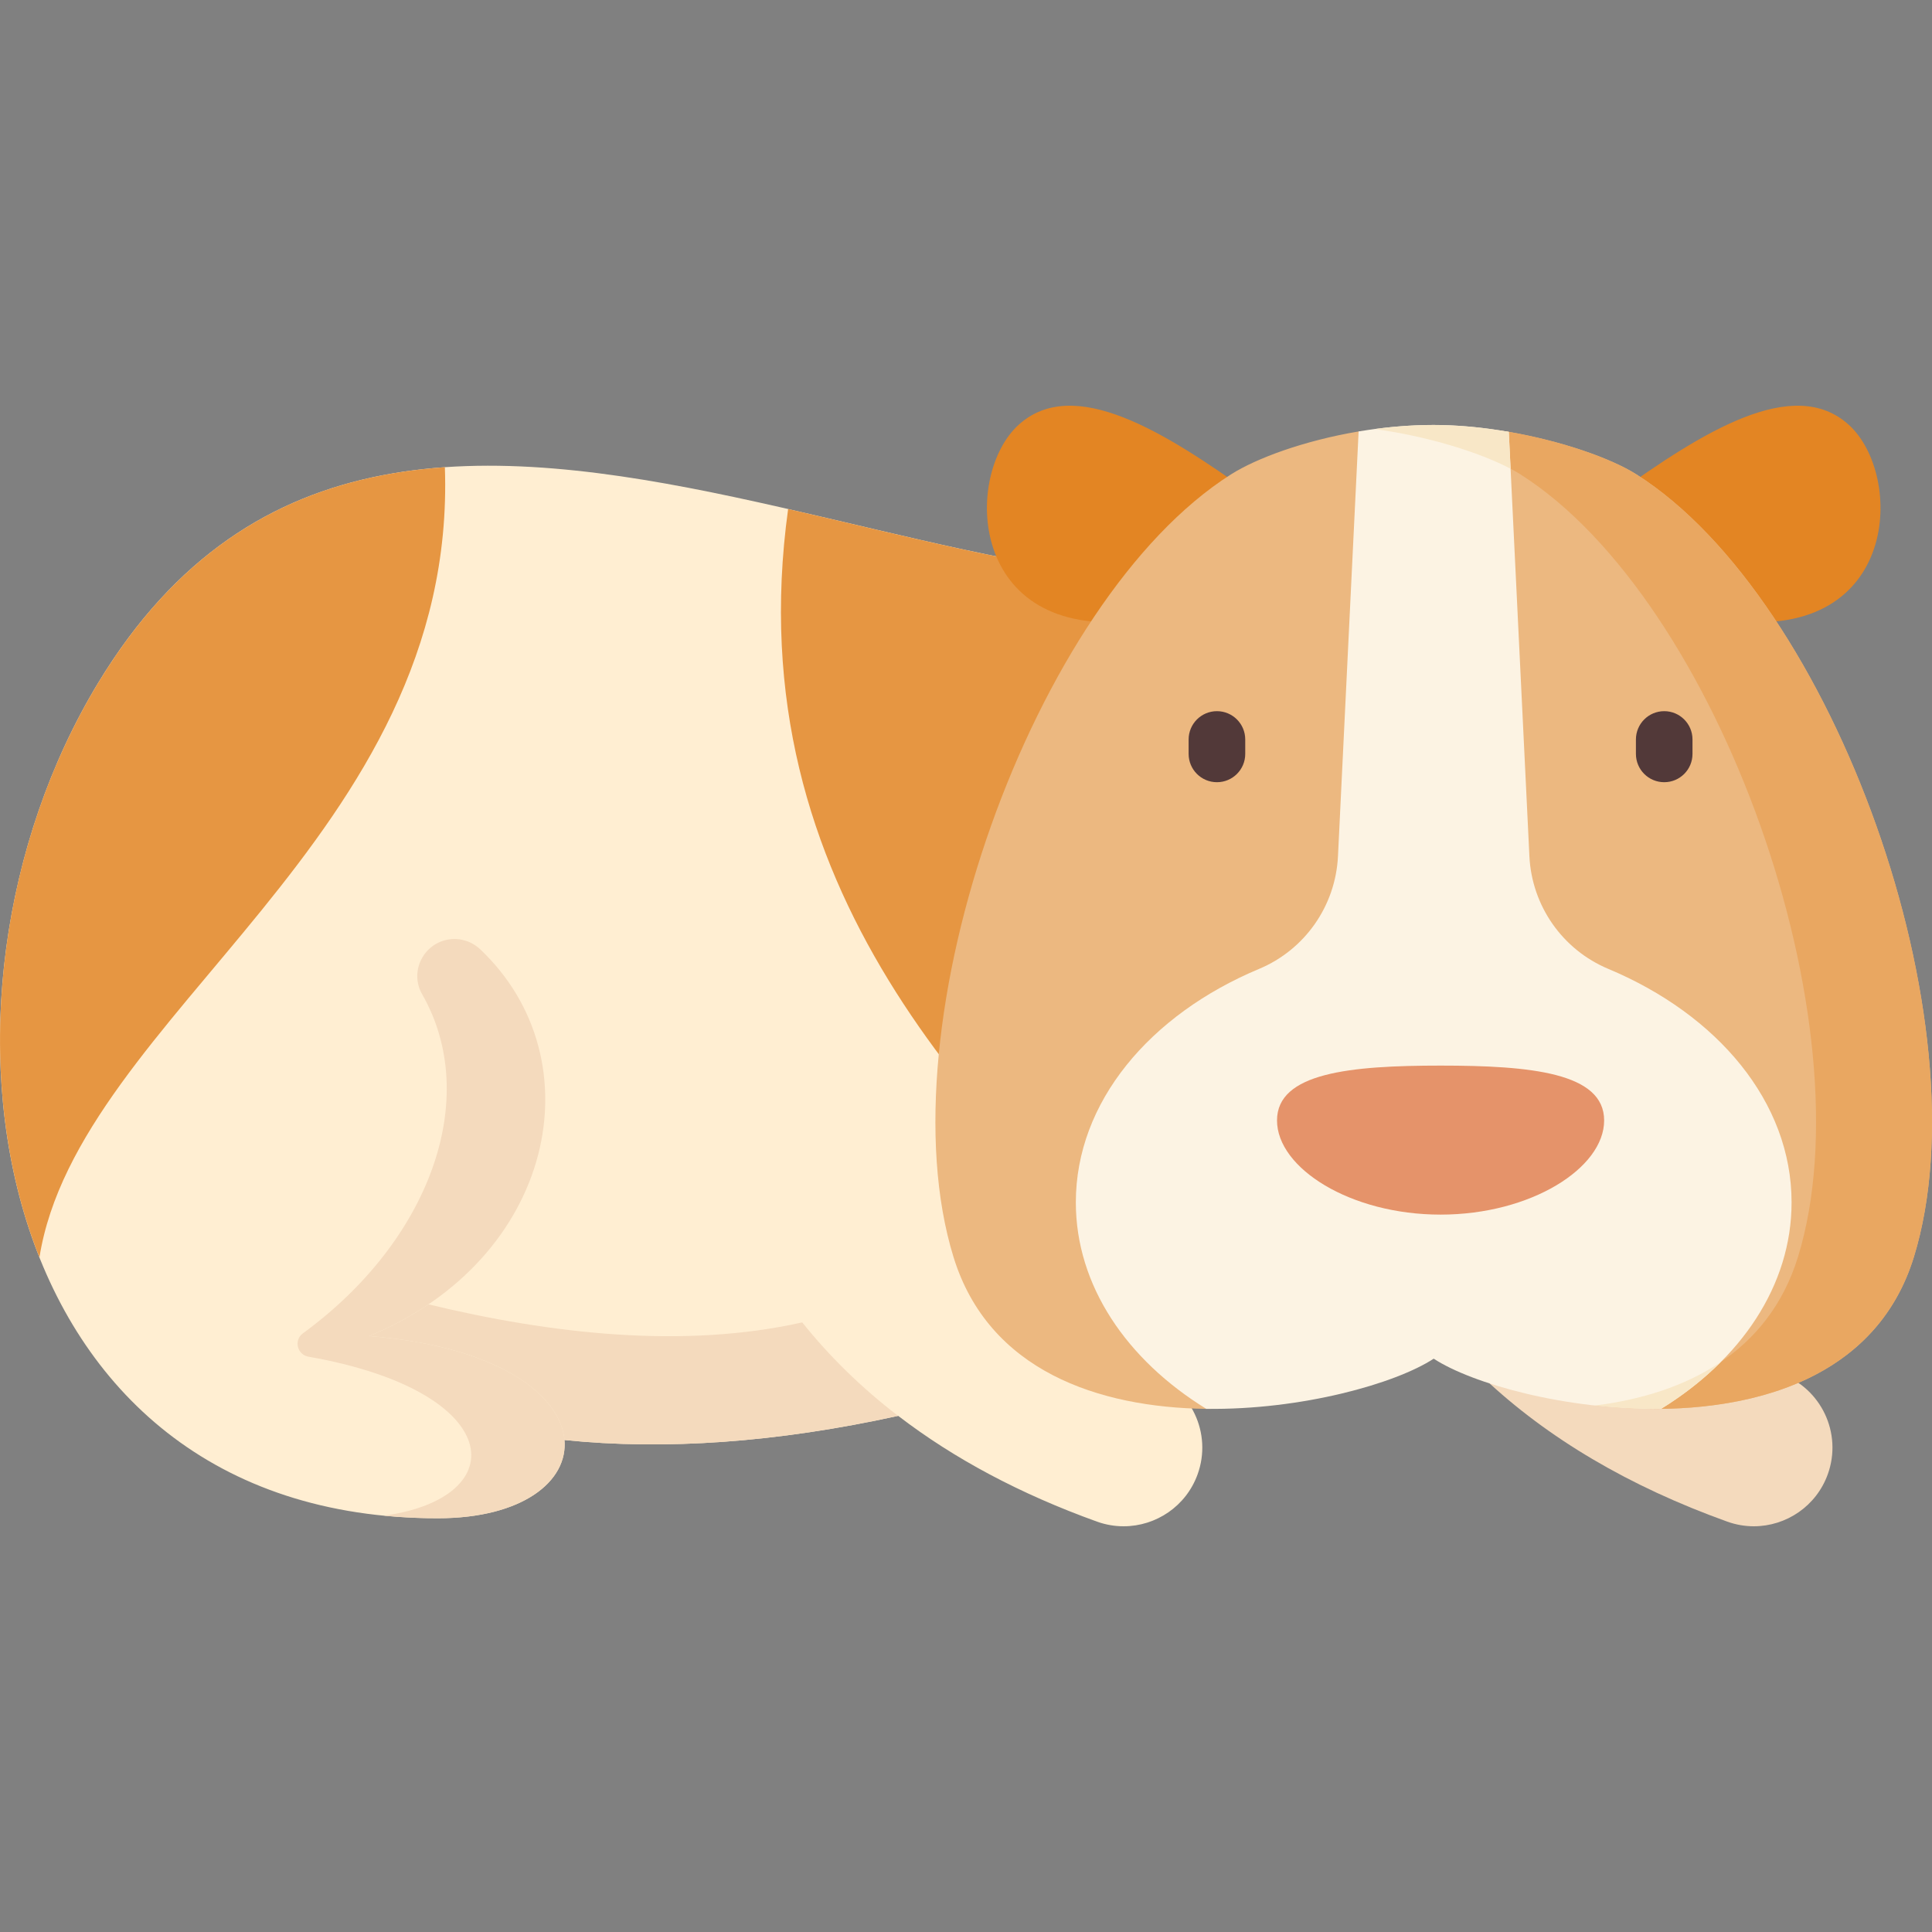
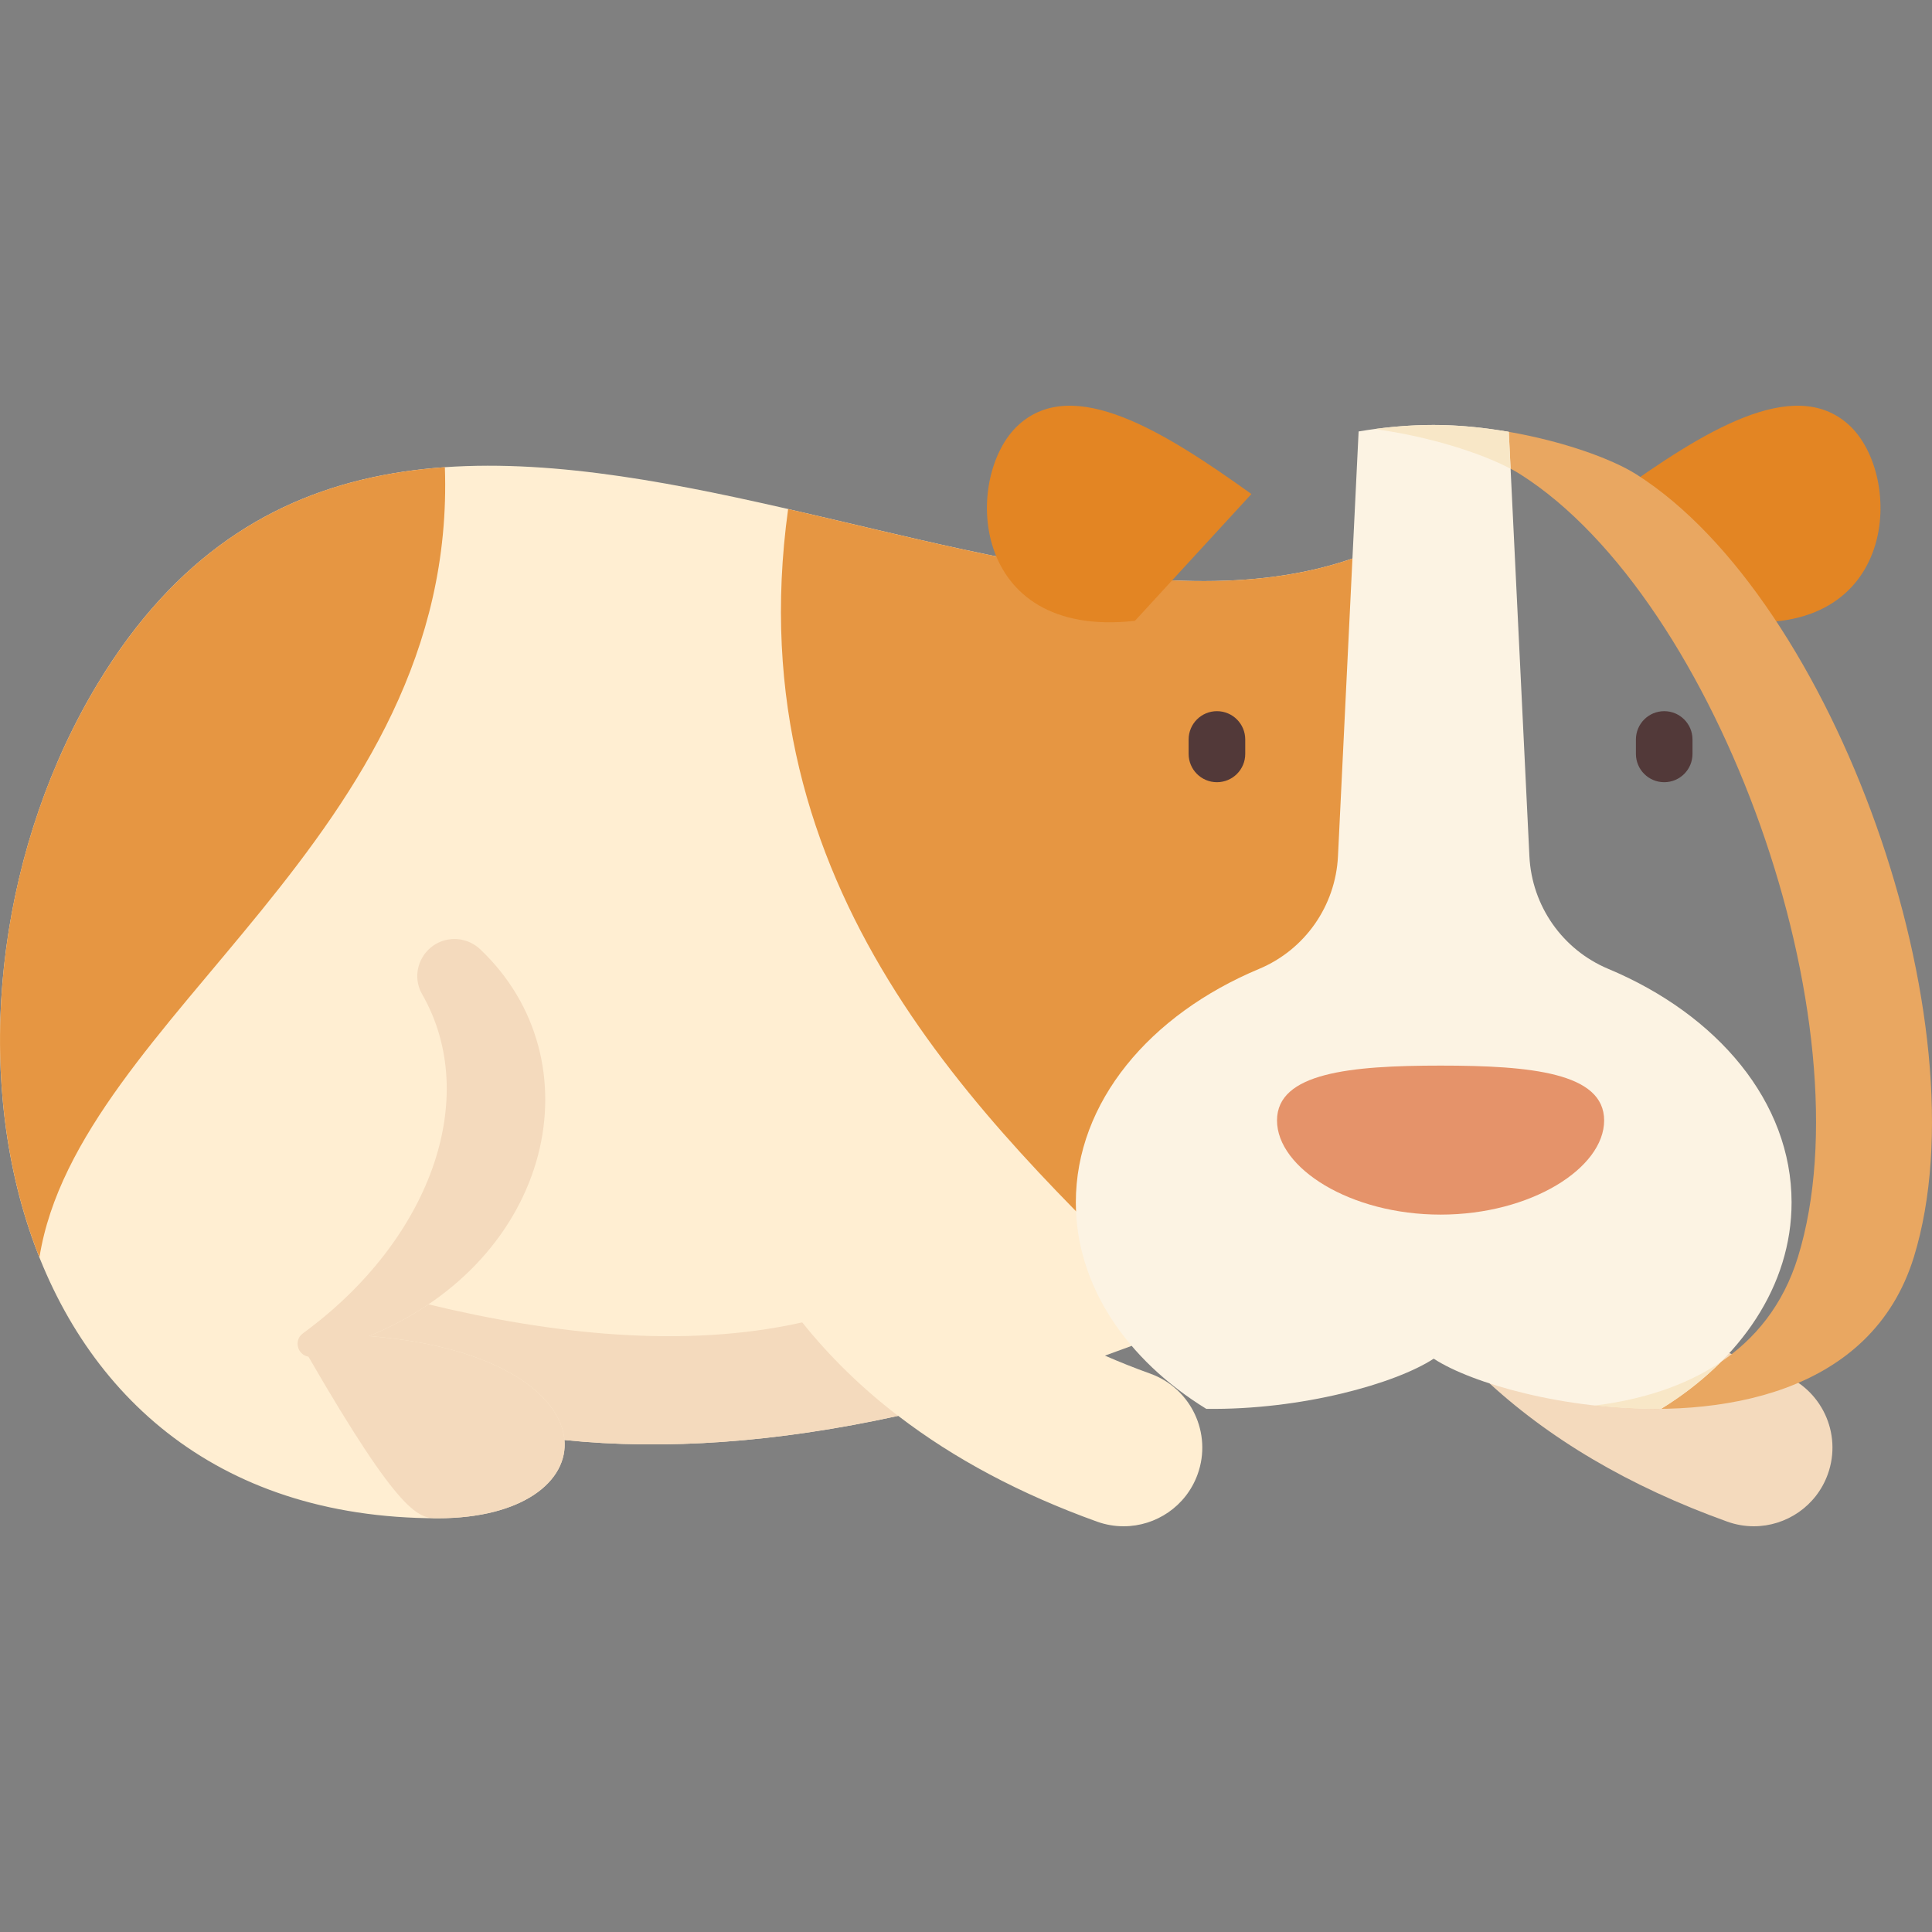
<svg xmlns="http://www.w3.org/2000/svg" width="60" height="60" viewBox="0 0 60 60" fill="none">
  <rect x="0" y="0" width="60" height="60" fill="#808080" stroke="none" />
  <g clip-path="url(#clip0_2296_949)">
    <path d="M35.721 42.659C35.233 42.484 34.765 42.297 34.315 42.1C34.591 42.001 34.867 41.901 35.145 41.797L45.228 24.375L43.925 16.459C32.589 23.164 12.59 5.454 3.05 21.205C-2.963 31.133 -0.406 47.151 13.591 47.151C16.242 47.151 17.641 45.994 17.53 44.721C20.657 45.043 24.131 44.797 27.895 43.971C29.63 45.303 31.69 46.4 34.07 47.256C34.343 47.354 34.621 47.4 34.896 47.4C35.897 47.4 36.836 46.78 37.194 45.783C37.65 44.514 36.991 43.116 35.721 42.659Z" fill="#FFEED2" />
    <path d="M13.816 14.509C9.639 14.8 5.883 16.527 3.05 21.205C-0.18 26.538 -0.936 33.628 1.225 39.049C2.418 31.541 14.215 26.006 13.816 14.509Z" fill="#E69642" />
    <path d="M43.925 16.459C38.669 19.568 31.55 17.428 24.476 15.809C22.838 27.661 30.566 34.827 36.051 40.232L45.228 24.375L43.925 16.459Z" fill="#E69642" />
    <path d="M27.891 43.971C24.128 44.797 20.655 45.043 17.53 44.721C17.409 43.336 15.499 41.811 11.462 41.493C12.139 41.214 12.753 40.882 13.306 40.508C17.14 41.433 21.241 41.892 24.914 41.068C25.767 42.134 26.759 43.102 27.891 43.971Z" fill="#F4DABD" />
-     <path d="M11.462 41.493C17.222 39.115 18.54 32.914 14.912 29.48C14.655 29.238 14.303 29.124 13.954 29.173C13.152 29.286 12.707 30.174 13.11 30.877C14.955 34.099 13.358 38.525 9.406 41.409C9.119 41.619 9.228 42.071 9.579 42.133C15.72 43.212 15.971 46.514 11.928 47.07C12.463 47.123 13.017 47.151 13.591 47.151C19.128 47.151 19.207 42.104 11.462 41.493Z" fill="#F4DABD" />
+     <path d="M11.462 41.493C17.222 39.115 18.54 32.914 14.912 29.48C14.655 29.238 14.303 29.124 13.954 29.173C13.152 29.286 12.707 30.174 13.11 30.877C14.955 34.099 13.358 38.525 9.406 41.409C9.119 41.619 9.228 42.071 9.579 42.133C12.463 47.123 13.017 47.151 13.591 47.151C19.128 47.151 19.207 42.104 11.462 41.493Z" fill="#F4DABD" />
    <path d="M54.466 47.4C54.192 47.4 53.913 47.353 53.64 47.255C47.545 45.065 43.542 41.292 41.742 36.043C41.305 34.767 41.984 33.378 43.26 32.941C44.536 32.503 45.925 33.183 46.362 34.459C47.675 38.289 50.596 40.971 55.292 42.659C56.561 43.115 57.221 44.514 56.764 45.783C56.406 46.779 55.467 47.4 54.466 47.4Z" fill="#F4DABD" />
    <path d="M31.63 13.197C29.915 14.761 30.064 19.862 35.247 19.28L38.864 15.342C36.179 13.418 33.345 11.634 31.63 13.197Z" fill="#E38523" />
    <path d="M57.42 13.197C59.136 14.761 58.987 19.862 53.803 19.28L50.187 15.342C52.871 13.418 55.705 11.634 57.42 13.197Z" fill="#E38523" />
-     <path d="M44.525 14.369C43.731 14.369 42.94 13.273 42.193 13.399C40.498 13.685 39.024 14.229 38.23 14.732C32.084 18.628 27.385 31.809 29.612 39.038C30.701 42.573 34.117 43.71 37.462 43.754C40.429 43.792 43.341 40.626 44.525 39.852C45.708 40.625 48.62 43.792 51.588 43.754C54.933 43.71 58.348 42.573 59.437 39.038C61.664 31.809 56.966 18.628 50.819 14.732C50.036 14.236 48.518 13.7 46.857 13.411C46.091 13.278 45.294 14.369 44.525 14.369Z" fill="#ECB880" />
    <path d="M50.819 14.732C50.036 14.236 48.519 13.7 46.857 13.411C46.091 13.278 45.294 13.549 44.525 13.549C43.905 13.549 43.289 13.595 42.692 13.676C44.37 13.904 45.971 14.058 46.913 14.556C47.025 14.615 47.127 14.674 47.218 14.732C53.365 18.628 58.064 31.809 55.837 39.038C54.915 42.028 52.33 43.302 49.53 43.65C53.41 44.08 58.121 43.309 59.437 39.038C61.665 31.809 56.966 18.628 50.819 14.732Z" fill="#E9A761" />
    <path d="M49.948 30.09C48.525 29.495 47.572 28.133 47.497 26.592L46.857 13.412C46.091 13.278 45.294 13.197 44.525 13.197C43.731 13.197 42.94 13.273 42.193 13.399L41.552 26.592C41.477 28.133 40.525 29.495 39.102 30.09C35.706 31.511 33.411 34.226 33.411 37.341C33.411 39.923 34.988 42.23 37.462 43.753C40.429 43.792 43.341 42.969 44.525 42.195C45.708 42.969 48.62 43.792 51.587 43.753C54.061 42.23 55.639 39.923 55.639 37.341C55.639 34.226 53.344 31.512 49.948 30.09Z" fill="#FCF3E3" />
    <path d="M51.589 43.752C52.284 43.324 52.908 42.834 53.447 42.294C52.324 43.055 50.956 43.472 49.532 43.65C50.249 43.729 50.922 43.76 51.589 43.752Z" fill="#F8E7C7" />
    <path d="M42.708 13.322C42.703 13.323 42.697 13.324 42.692 13.324C44.37 13.553 45.971 14.059 46.913 14.558L46.857 13.412L46.856 13.412C45.402 13.159 44.122 13.134 42.708 13.322Z" fill="#F8E7C7" />
    <path d="M49.818 34.796C49.818 36.276 47.544 37.721 44.738 37.721C41.933 37.721 39.659 36.276 39.659 34.796C39.659 33.316 41.933 33.093 44.738 33.093C47.544 33.093 49.818 33.316 49.818 34.796Z" fill="#E5936A" />
    <path d="M37.793 24.292C37.307 24.292 36.914 23.899 36.914 23.413V22.965C36.914 22.48 37.307 22.086 37.793 22.086C38.279 22.086 38.672 22.48 38.672 22.965V23.413C38.672 23.899 38.279 24.292 37.793 24.292Z" fill="#523939" />
    <path d="M51.684 24.292C51.198 24.292 50.805 23.899 50.805 23.413V22.965C50.805 22.48 51.198 22.086 51.684 22.086C52.169 22.086 52.562 22.48 52.562 22.965V23.413C52.562 23.899 52.169 24.292 51.684 24.292Z" fill="#523939" />
  </g>
  <defs>
    <clipPath id="clip0_2296_949">
      <rect width="60" height="60" fill="white" />
    </clipPath>
  </defs>
</svg>